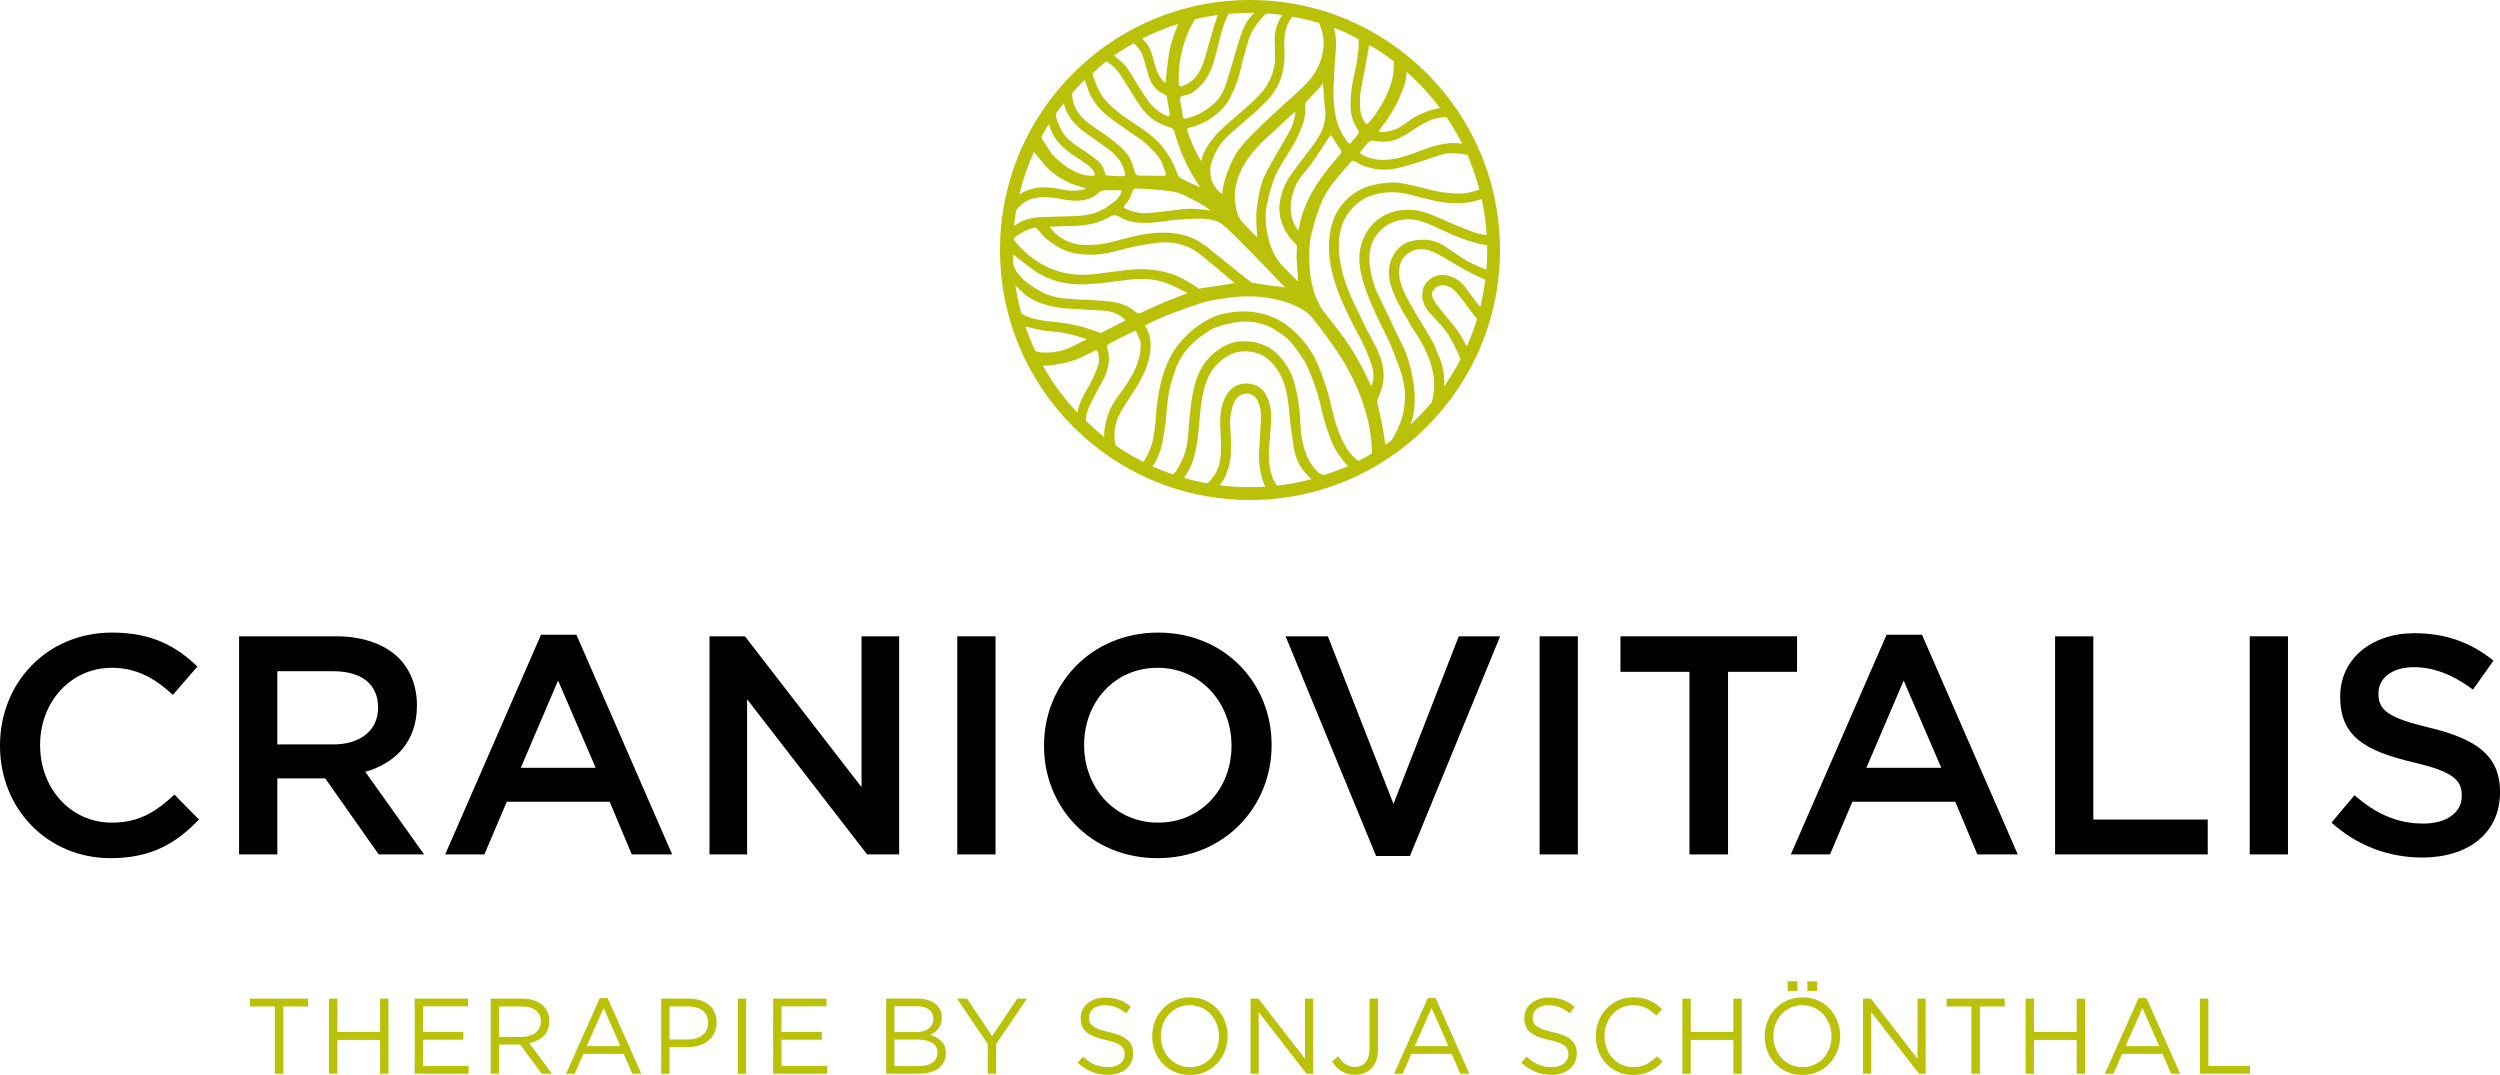
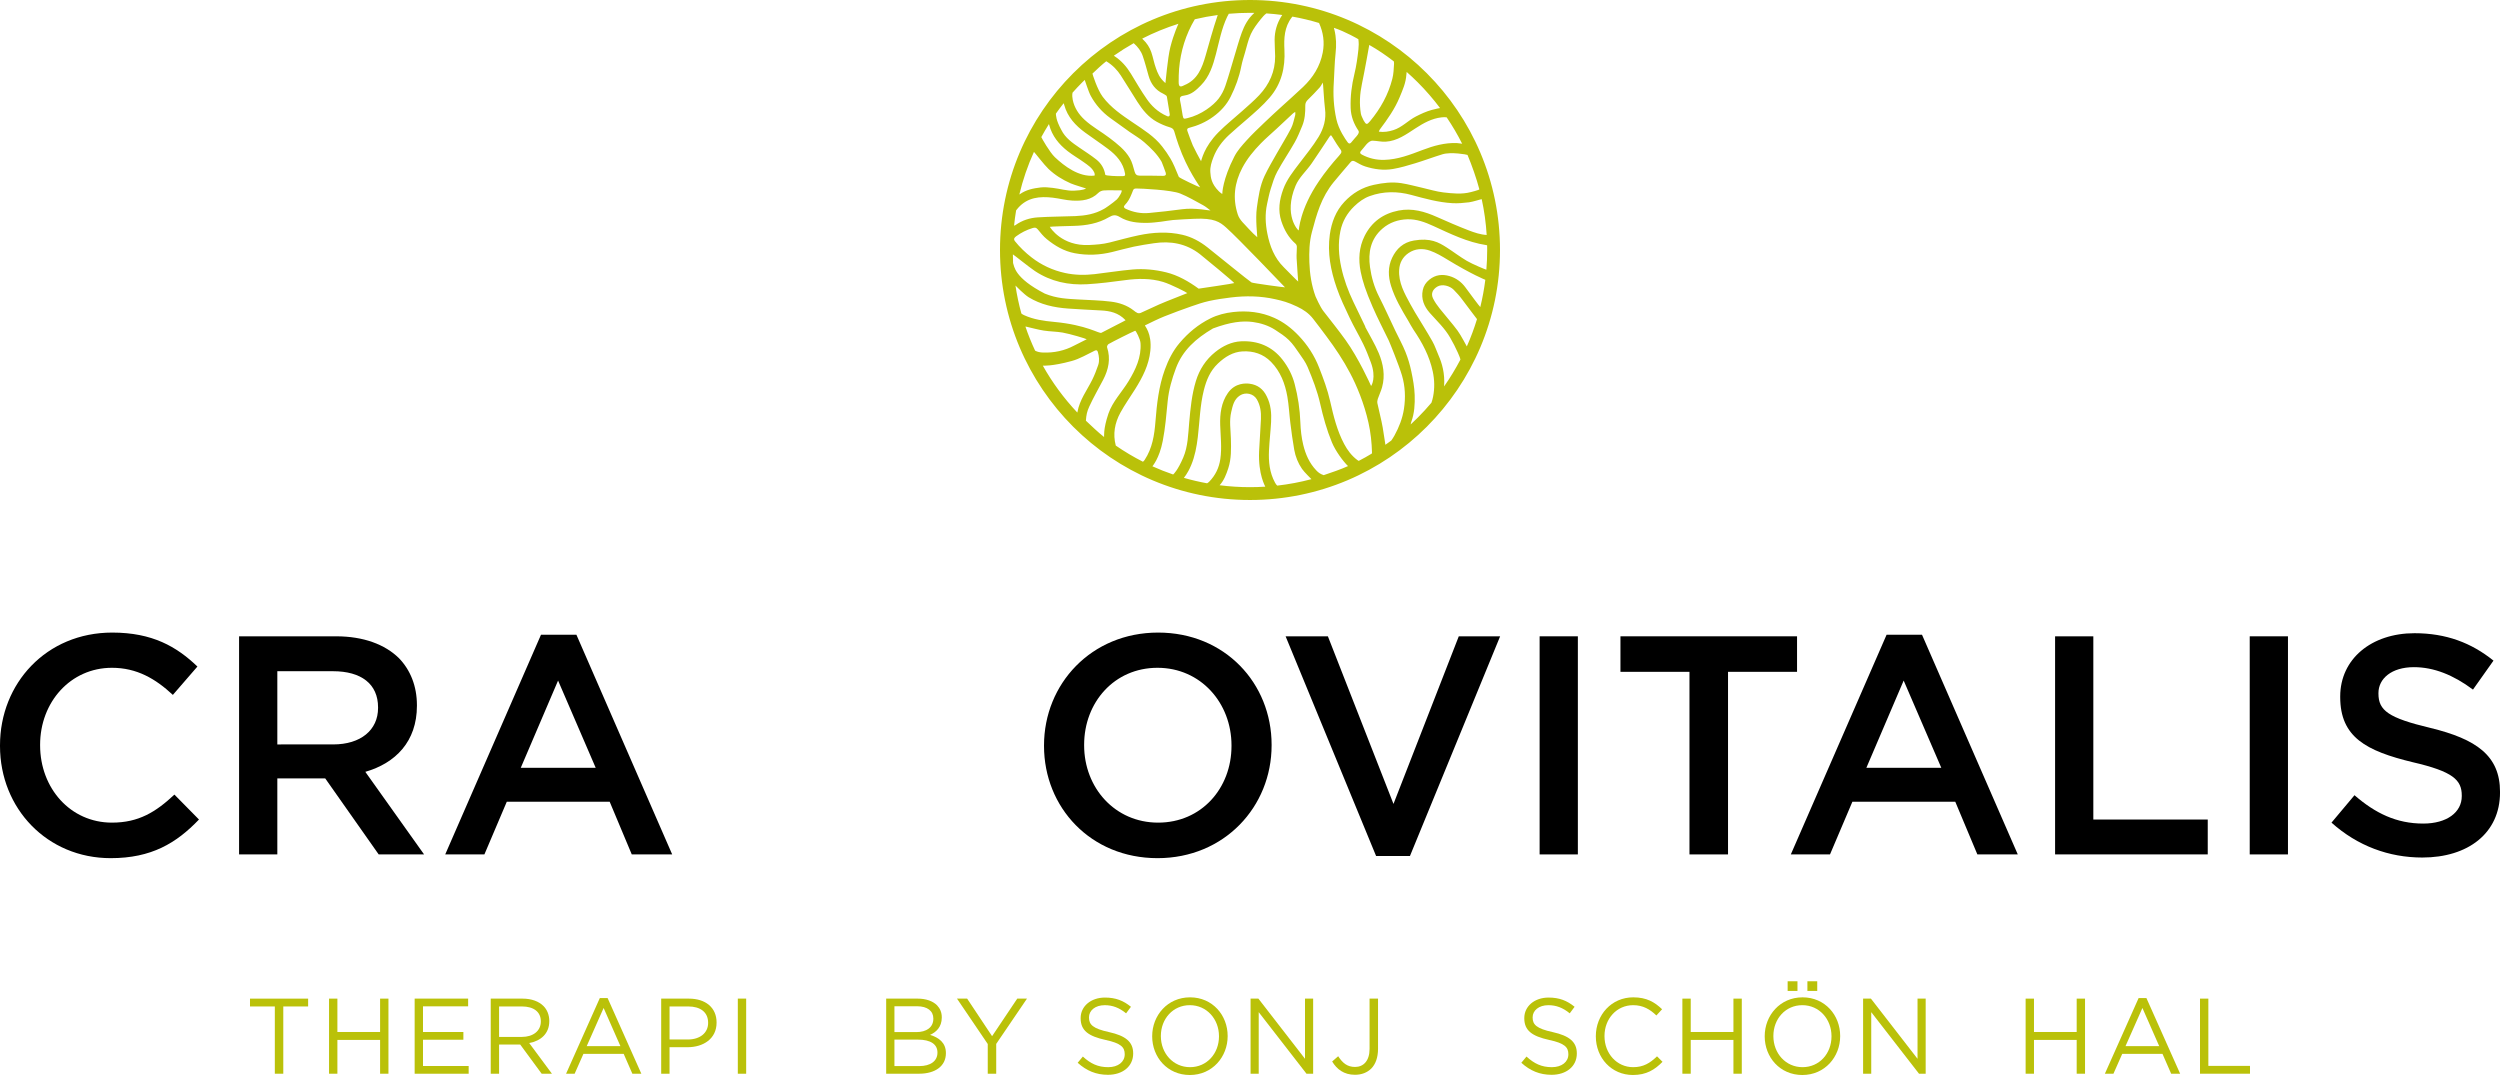
<svg xmlns="http://www.w3.org/2000/svg" version="1.1" id="Ebene_1" x="0px" y="0px" viewBox="0 0 283.465 121.89" style="enable-background:new 0 0 283.465 121.89;" xml:space="preserve">
  <g>
    <path d="M0,84.584v-0.07C0,77.483,5.252,71.725,12.726,71.725   c4.548,0,7.297,1.59,9.659,3.851l-2.785,3.215   c-1.974-1.837-4.089-3.073-6.909-3.073c-4.689,0-8.143,3.886-8.143,8.726v0.07   c0,4.841,3.419,8.761,8.143,8.761c3.032,0,4.971-1.201,7.085-3.179l2.785,2.826   c-2.573,2.686-5.394,4.381-10.012,4.381C5.358,97.303,0,91.686,0,84.584z" />
    <path d="M27.108,72.149H38.108c3.102,0,5.534,0.918,7.121,2.472   c1.304,1.343,2.044,3.179,2.044,5.335v0.07c0,4.063-2.432,6.5-5.851,7.49   l6.662,9.362h-5.147l-6.063-8.62h-5.429v8.62H27.108V72.149z M37.79,84.407   c3.103,0,5.077-1.625,5.077-4.133v-0.07c0-2.65-1.904-4.098-5.111-4.098h-6.311   v8.302H37.79z" />
    <path d="M61.34,71.973h4.018l10.858,24.906h-4.583l-2.503-5.97H57.461l-2.537,5.97   h-4.442L61.34,71.973z M67.544,87.058l-4.266-9.892l-4.23,9.892H67.544z" />
-     <path d="M80.446,72.149h4.019l13.22,17.099v-17.099h4.266v24.73h-3.632L84.712,79.285   v17.594h-4.266V72.149z" />
-     <path d="M108.543,72.149h4.336v24.73h-4.336V72.149z" />
    <path d="M118.377,84.584v-0.07c0-6.96,5.358-12.789,12.938-12.789   c7.58,0,12.867,5.759,12.867,12.719v0.07c0,6.96-5.359,12.789-12.938,12.789   C123.665,97.303,118.377,91.544,118.377,84.584z M139.635,84.584v-0.07   c0-4.805-3.49-8.796-8.39-8.796c-4.901,0-8.319,3.921-8.319,8.726v0.07   c0,4.805,3.489,8.761,8.39,8.761C136.215,93.275,139.635,89.389,139.635,84.584z" />
    <path d="M145.769,72.149h4.795l7.438,19.006l7.403-19.006h4.689l-10.224,24.906   h-3.842L145.769,72.149z" />
    <path d="M174.571,72.149h4.336v24.73h-4.336V72.149z" />
    <path d="M191.563,76.176h-7.826v-4.027h20.023v4.027h-7.826v20.703h-4.371V76.176z" />
    <path d="M213.912,71.973h4.018l10.858,24.906h-4.583l-2.503-5.97h-11.669   l-2.537,5.97h-4.442L213.912,71.973z M220.116,87.058l-4.266-9.892l-4.23,9.892   H220.116z" />
    <path d="M233.018,72.149h4.336v20.772h12.973v3.957H233.018V72.149z" />
    <path d="M255.087,72.149h4.336v24.73h-4.336V72.149z" />
    <path d="M264.359,93.275l2.608-3.109c2.362,2.05,4.76,3.215,7.792,3.215   c2.679,0,4.371-1.271,4.371-3.109v-0.07c0-1.767-0.986-2.721-5.569-3.781   c-5.253-1.271-8.214-2.826-8.214-7.384v-0.07c0-4.239,3.526-7.171,8.425-7.171   c3.596,0,6.452,1.095,8.954,3.109l-2.326,3.285   c-2.221-1.661-4.442-2.544-6.698-2.544c-2.538,0-4.019,1.307-4.019,2.932v0.071   c0,1.908,1.128,2.755,5.887,3.886c5.217,1.271,7.897,3.144,7.897,7.243v0.07   c0,4.628-3.631,7.384-8.813,7.384C270.879,97.232,267.319,95.925,264.359,93.275z" />
  </g>
  <g>
    <path style="fill:#BAC109;" d="M31.162,114.118h-2.816v-0.887h6.591v0.887h-2.816v7.626h-0.96   V114.118z" />
    <path style="fill:#BAC109;" d="M37.309,113.23h0.947v3.783h4.842v-3.783h0.947v8.514h-0.947   v-3.832h-4.842v3.832h-0.947V113.23z" />
    <path style="fill:#BAC109;" d="M47.015,113.23h6.065v0.876h-5.118v2.907h4.579v0.876h-4.579   v2.98h5.178v0.876h-6.124V113.23z" />
    <path style="fill:#BAC109;" d="M55.643,113.23h3.607c1.031,0,1.857,0.316,2.385,0.852   c0.407,0.413,0.647,1.009,0.647,1.678v0.025c0,1.411-0.958,2.238-2.277,2.481   l2.577,3.479h-1.163l-2.433-3.308h-2.397v3.308h-0.947V113.23z M59.166,117.572   c1.258,0,2.157-0.656,2.157-1.751v-0.025c0-1.046-0.79-1.679-2.145-1.679h-2.589   v3.455H59.166z" />
    <path style="fill:#BAC109;" d="M68.009,113.17h0.887l3.822,8.574h-1.018l-0.983-2.25h-4.566   l-0.995,2.25h-0.971L68.009,113.17z M70.347,118.619l-1.905-4.33l-1.918,4.33   H70.347z" />
    <path style="fill:#BAC109;" d="M74.971,113.23h3.14c1.894,0,3.139,1.021,3.139,2.7v0.025   c0,1.836-1.51,2.784-3.296,2.784h-2.037v3.005h-0.947V113.23z M77.991,117.864   c1.39,0,2.301-0.754,2.301-1.873V115.967c0-1.217-0.899-1.849-2.253-1.849h-2.121   v3.746H77.991z" />
    <path style="fill:#BAC109;" d="M83.658,113.23h0.947v8.514H83.658V113.23z" />
-     <path style="fill:#BAC109;" d="M87.66,113.23h6.065v0.876H88.607v2.907h4.579v0.876H88.607   v2.98h5.178v0.876h-6.124V113.23z" />
    <path style="fill:#BAC109;" d="M100.481,113.23h3.571c0.96,0,1.714,0.28,2.194,0.755   c0.348,0.365,0.539,0.814,0.539,1.361v0.025c0,1.107-0.671,1.678-1.33,1.97   c0.995,0.303,1.797,0.887,1.797,2.056v0.024c0,1.46-1.21,2.323-3.044,2.323   h-3.728V113.23z M105.827,115.48c0-0.839-0.66-1.386-1.857-1.386h-2.553v2.931   h2.481c1.138,0,1.93-0.523,1.93-1.52V115.48z M104.065,117.877h-2.649v3.003   h2.816c1.271,0,2.062-0.571,2.062-1.52v-0.025   C106.294,118.411,105.527,117.877,104.065,117.877z" />
    <path style="fill:#BAC109;" d="M111.997,118.375l-3.487-5.144h1.151l2.828,4.257l2.853-4.257   h1.102l-3.487,5.132v3.381h-0.96V118.375z" />
    <path style="fill:#BAC109;" d="M122.194,120.504l0.587-0.706   c0.874,0.803,1.714,1.205,2.877,1.205c1.127,0,1.869-0.608,1.869-1.448v-0.024   c0-0.791-0.419-1.24-2.181-1.618c-1.93-0.425-2.816-1.058-2.816-2.456v-0.025   c0-1.338,1.162-2.323,2.756-2.323c1.222,0,2.097,0.353,2.948,1.046l-0.551,0.742   c-0.78-0.645-1.558-0.924-2.421-0.924c-1.09,0-1.785,0.609-1.785,1.374v0.025   c0,0.802,0.431,1.252,2.277,1.654c1.869,0.413,2.733,1.107,2.733,2.409v0.024   c0,1.46-1.199,2.409-2.865,2.409C124.292,121.866,123.201,121.416,122.194,120.504z" />
    <path style="fill:#BAC109;" d="M130.642,117.512v-0.025c0-2.347,1.738-4.403,4.29-4.403   c2.553,0,4.267,2.031,4.267,4.379v0.024c0,2.347-1.738,4.403-4.29,4.403   C132.356,121.89,130.642,119.859,130.642,117.512z M138.216,117.512v-0.025   c0-1.934-1.39-3.515-3.307-3.515c-1.918,0-3.284,1.557-3.284,3.491v0.024   c0,1.934,1.39,3.515,3.307,3.515C136.85,121.002,138.216,119.446,138.216,117.512z" />
    <path style="fill:#BAC109;" d="M141.797,113.23h0.887l5.285,6.823v-6.823h0.923v8.514h-0.755   l-5.417-6.981v6.981h-0.923V113.23z" />
    <path style="fill:#BAC109;" d="M151.048,120.358l0.683-0.596   c0.516,0.79,1.043,1.216,1.918,1.216c0.947,0,1.641-0.693,1.641-2.043v-5.705   h0.96v5.692c0,0.998-0.288,1.752-0.767,2.238   c-0.468,0.462-1.103,0.706-1.846,0.706   C152.379,121.866,151.576,121.233,151.048,120.358z" />
-     <path style="fill:#BAC109;" d="M161.892,113.17h0.887l3.822,8.574h-1.018l-0.983-2.25H160.035   l-0.995,2.25h-0.971L161.892,113.17z M164.23,118.619l-1.905-4.33l-1.918,4.33   H164.23z" />
    <path style="fill:#BAC109;" d="M172.497,120.504l0.587-0.706   c0.874,0.803,1.714,1.205,2.877,1.205c1.127,0,1.869-0.608,1.869-1.448v-0.024   c0-0.791-0.419-1.24-2.181-1.618c-1.93-0.425-2.816-1.058-2.816-2.456v-0.025   c0-1.338,1.162-2.323,2.756-2.323c1.222,0,2.097,0.353,2.948,1.046l-0.551,0.742   c-0.78-0.645-1.558-0.924-2.421-0.924c-1.09,0-1.786,0.609-1.786,1.374v0.025   c0,0.802,0.432,1.252,2.278,1.654c1.869,0.413,2.733,1.107,2.733,2.409v0.024   c0,1.46-1.199,2.409-2.865,2.409C174.594,121.866,173.503,121.416,172.497,120.504z" />
    <path style="fill:#BAC109;" d="M180.945,117.512v-0.025c0-2.409,1.773-4.403,4.242-4.403   c1.522,0,2.433,0.547,3.272,1.35l-0.648,0.706   c-0.706-0.681-1.498-1.168-2.636-1.168c-1.857,0-3.248,1.533-3.248,3.491v0.024   c0,1.97,1.402,3.515,3.248,3.515c1.15,0,1.905-0.45,2.708-1.229l0.623,0.621   c-0.876,0.899-1.834,1.495-3.356,1.495   C182.731,121.89,180.945,119.956,180.945,117.512z" />
    <path style="fill:#BAC109;" d="M190.758,113.23h0.947v3.783h4.842v-3.783h0.947v8.514h-0.947   v-3.832h-4.842v3.832h-0.947V113.23z" />
    <path style="fill:#BAC109;" d="M200.093,117.512v-0.025c0-2.347,1.738-4.403,4.29-4.403   c2.553,0,4.267,2.031,4.267,4.379v0.024c0,2.347-1.738,4.403-4.29,4.403   C201.807,121.89,200.093,119.859,200.093,117.512z M207.667,117.512v-0.025   c0-1.934-1.39-3.515-3.307-3.515c-1.918,0-3.284,1.557-3.284,3.491v0.024   c0,1.934,1.39,3.515,3.307,3.515C206.301,121.002,207.667,119.446,207.667,117.512z    M202.694,111.26h1.114v1.095h-1.114V111.26z M204.934,111.26h1.115v1.095h-1.115   V111.26z" />
    <path style="fill:#BAC109;" d="M211.249,113.23h0.887l5.285,6.823v-6.823h0.923v8.514h-0.755   l-5.417-6.981v6.981h-0.923V113.23z" />
-     <path style="fill:#BAC109;" d="M223.531,114.118h-2.816v-0.887h6.591v0.887h-2.816v7.626   h-0.96V114.118z" />
    <path style="fill:#BAC109;" d="M229.678,113.23h0.947v3.783h4.842v-3.783h0.947v8.514h-0.947   v-3.832h-4.842v3.832h-0.947V113.23z" />
    <path style="fill:#BAC109;" d="M242.488,113.17h0.887l3.822,8.574h-1.018l-0.983-2.25   h-4.566l-0.995,2.25h-0.971L242.488,113.17z M244.825,118.619l-1.905-4.33   l-1.918,4.33H244.825z" />
    <path style="fill:#BAC109;" d="M249.449,113.23h0.947v7.626h4.722v0.887h-5.669V113.23z" />
  </g>
  <g>
    <path style="fill:#BAC109;" d="M154.609,13.651C154.606,13.646,154.605,13.644,154.609,13.651   L154.609,13.651z" />
    <path style="fill:#BAC109;" d="M141.732,0c-15.655,0-28.346,12.691-28.346,28.346   s12.691,28.346,28.346,28.346c15.655,0,28.346-12.691,28.346-28.346   S157.388,0,141.732,0z M167.74,21.471c-0.031,0.026-0.069,0.049-0.118,0.067   c-0.279,0.097-0.567,0.17-0.853,0.245c-1.033,0.27-2.079,0.153-3.109,0.034   c-0.794-0.092-1.569-0.338-2.353-0.515c-0.806-0.182-1.604-0.408-2.419-0.534   c-1.042-0.162-2.077-0.034-3.111,0.189c-1.334,0.289-2.436,0.958-3.349,1.936   c-0.966,1.035-1.451,2.316-1.644,3.698c-0.29,2.079,0.1,4.092,0.776,6.041   c0.404,1.165,0.94,2.287,1.47,3.403c0.479,1.009,1.052,1.973,1.543,2.978   c0.328,0.673,0.601,1.375,0.862,2.077c0.648,1.742,0.06,2.672,0.025,2.671   c-0.089-0.218-1.422-3.154-2.881-5.189c-0.809-1.128-1.681-2.209-2.531-3.306   c-0.354-0.457-0.865-1.599-0.884-1.651c-0.456-1.254-0.657-2.559-0.7-3.883   c-0.037-1.148-0.01-2.302,0.289-3.421c0.261-0.98,0.525-1.966,0.893-2.908   c0.383-0.982,0.892-1.917,1.567-2.741c0.634-0.773,1.291-1.525,1.935-2.289   c0.165-0.196,0.324-0.153,0.523-0.044c0.361,0.198,0.723,0.415,1.111,0.54   c1.026,0.33,2.092,0.475,3.157,0.293c0.851-0.145,1.689-0.394,2.517-0.646   c1.041-0.317,2.06-0.703,3.1-1.022c0.965-0.296,2.791,0.03,2.84,0.074   C166.886,18.73,167.418,20.245,167.74,21.471z M136.904,28.043   c-0.842-0.665-1.787-1.18-2.843-1.423c-1.649-0.379-3.307-0.285-4.947,0.058   c-1.113,0.232-2.209,0.545-3.313,0.821c-0.759,0.19-1.527,0.245-2.312,0.281   c-3.1,0.144-4.413-1.975-4.452-2.061c0.094-0.037,1.912-0.087,2.725-0.107   c1.402-0.035,2.765-0.269,3.994-0.993c0.423-0.25,0.74-0.302,1.214-0.011   c0.95,0.583,2.054,0.682,3.153,0.662c0.513-0.009,1.025-0.075,1.536-0.134   c0.446-0.051,0.887-0.151,1.333-0.188c0.807-0.068,1.618-0.1,2.424-0.139   c2.256-0.107,2.9,0.361,3.611,0.992c1.355,1.202,6.486,6.583,6.674,6.779   c-0.164,0.006-3.671-0.474-3.792-0.552   C141.503,31.766,138.197,29.067,136.904,28.043z M139.948,32.097   c-0.006,0.045-4.039,0.633-4.039,0.633c-1.109-0.808-2.337-1.522-3.682-1.851   c-1.259-0.308-2.528-0.432-3.804-0.323c-1.443,0.123-2.875,0.364-4.315,0.528   c-1.119,0.128-2.242,0.111-3.346-0.13c-1.397-0.305-2.666-0.89-3.804-1.774   c-0.7-0.544-1.329-1.15-1.88-1.835c-0.183-0.25-0.067-0.401,0.143-0.554   c0.567-0.414,1.176-0.722,1.852-0.93c0.29-0.089,0.426-0.061,0.608,0.163   c0.311,0.382,0.625,0.776,1.003,1.085c0.935,0.766,1.954,1.371,3.176,1.602   c1.432,0.271,2.84,0.205,4.245-0.137c0.822-0.201,1.636-0.432,2.463-0.608   c0.75-0.159,1.51-0.273,2.269-0.387c1.897-0.284,3.658,0.032,5.206,1.23   C136.58,29.226,139.958,32.026,139.948,32.097z M127.541,23.247   c0.337-0.343,0.568-0.75,0.742-1.194c0.056-0.144,0.126-0.283,0.171-0.43   c0.059-0.192,0.183-0.25,0.372-0.25c0.593,0,3.975,0.158,4.992,0.569   c0.903,0.364,1.751,0.869,2.61,1.334c0.295,0.16,0.552,0.39,0.827,0.589   c-0.026,0.039-1.755-0.338-3.206-0.142c-1.249,0.169-2.504,0.307-3.759,0.426   c-0.923,0.087-1.817-0.085-2.661-0.48   C127.433,23.576,127.37,23.421,127.541,23.247z M142.555,26.897   c-0.105-0.066-0.763-0.708-0.984-0.965c-0.443-0.514-1.006-0.943-1.226-1.62   c-0.596-1.832-0.377-3.589,0.514-5.278c0.55-1.044,1.292-1.945,2.109-2.781   c0.56-0.573,1.174-1.092,1.762-1.639c0.624-0.58,1.244-1.165,1.868-1.745   c0.059-0.055,0.133-0.093,0.262-0.182c0.004,0.163,0.028,0.261,0.004,0.346   c-0.146,0.507-0.235,1.047-0.472,1.51c-0.498,0.969-1.083,1.893-1.618,2.843   c-0.479,0.852-0.983,1.693-1.397,2.576c-0.529,1.13-0.692,2.365-0.867,3.593   C142.327,24.83,142.573,26.778,142.555,26.897z M145.568,30.307   c-1.077-1.062-1.59-2.407-1.873-3.841c-0.216-1.094-0.268-2.213-0.03-3.32   c0.125-0.581,0.241-1.167,0.418-1.733c0.208-0.662,0.41-1.342,0.738-1.947   c0.615-1.131,1.343-2.201,1.979-3.322c0.335-0.591,0.589-1.231,0.851-1.86   c0.306-0.736,0.36-1.519,0.35-2.307c-0.004-0.273,0.092-0.474,0.293-0.667   c0.458-0.442,0.897-0.906,1.326-1.378c0.15-0.165,0.247-0.379,0.368-0.571   c0.038,0.005,0.133,2.102,0.25,2.979c0.156,1.177-0.154,2.237-0.732,3.188   c-0.644,1.059-1.443,2.025-2.194,3.016c-0.699,0.922-1.419,1.823-1.82,2.936   c-0.426,1.184-0.607,2.369-0.206,3.593c0.324,0.991,0.818,1.874,1.617,2.568   c0.085,0.074,0.143,0.226,0.144,0.342c0.004,0.426-0.05,0.855-0.03,1.28   c0.037,0.781,0.175,2.514,0.179,2.66   C147.07,31.843,146.043,30.777,145.568,30.307z M146.897,21.062   c0.397-0.953,1.227-1.668,1.816-2.519c0.694-1.003,1.355-2.03,2.033-3.045   c0.044-0.066,0.121-0.161,0.176-0.157c0.061,0.004,0.624,1.016,0.916,1.392   c0.334,0.43,0.359,0.512-0.01,0.925c-0.815,0.909-1.576,1.855-2.268,2.869   c-2.222,3.256-2.26,5.583-2.312,5.603   C147.2,26.148,145.497,24.421,146.897,21.062z M165.788,16.296   c-0.047,0.004-0.442-0.068-0.595-0.074c-1.367-0.056-2.661,0.312-3.913,0.79   c-1.404,0.536-2.797,1.075-4.321,1.115c-0.897,0.023-1.752-0.173-2.545-0.598   c-0.209-0.112-0.267-0.261-0.055-0.468c0.305-0.297,0.752-1.128,1.293-1.109   c0.489,0.017,0.98,0.142,1.465,0.113c1.303-0.077,2.33-0.831,3.371-1.509   c0.916-0.597,1.857-1.124,2.953-1.248c0.239-0.027,0.43-0.032,0.592-0.002   C164.684,14.267,165.27,15.265,165.788,16.296z M160.748,9.331   c0.921,0.921,1.765,1.897,2.533,2.92c-0.016,0.006-0.459,0.078-0.945,0.214   c-0.646,0.181-1.211,0.445-1.79,0.741c-0.89,0.456-1.578,1.24-2.559,1.548   c-0.528,0.165-1.052,0.257-1.648,0.175c0.057-0.125,0.077-0.199,0.119-0.256   c0.861-1.143,1.686-2.308,2.239-3.642c0.364-0.88,0.705-1.623,0.768-2.588   c0.003-0.049,0.017-0.237,0.031-0.286C159.923,8.534,160.341,8.924,160.748,9.331z    M158.039,6.959c0.019,0.087,0.031,0.178,0.026,0.278   c-0.031,0.57-0.054,1.153-0.195,1.702c-0.459,1.793-1.341,3.377-2.519,4.796   c-0.364,0.438-0.45,0.418-0.739-0.079c-0.001-0.002-0.002-0.003-0.003-0.005   c0.002,0.003,0.005,0.008,0.01,0.017c-0.12-0.287-0.272-0.523-0.315-0.777   c-0.19-1.131-0.118-2.26,0.119-3.379c0.312-1.478,0.831-4.395,0.832-4.417   C156.292,5.688,157.08,6.225,158.039,6.959z M154.021,4.449   c0.054,0.412,0.049,0.758,0.005,1.161c-0.103,0.93-0.233,1.865-0.454,2.772   c-0.311,1.275-0.473,2.555-0.427,3.865c0.033,0.954,0.364,1.803,0.89,2.58   c0.173,0.255-0.3,0.711-0.379,0.798c-0.159,0.177-0.307,0.365-0.462,0.545   c-0.137,0.159-0.267,0.123-0.382-0.028c-0.26-0.342-1.024-1.438-1.289-2.639   c-0.302-1.372-0.383-2.761-0.289-4.164c0.074-1.099,0.079-2.204,0.201-3.297   c0.101-0.904,0.081-1.781-0.131-2.661c-0.014-0.057-0.062-0.163-0.053-0.226   C152.552,3.587,154.019,4.437,154.021,4.449z M149.561,2.606   c0.482,1.071,0.646,2.179,0.418,3.359c-0.302,1.562-1.102,2.821-2.226,3.893   c-0.828,0.79-1.691,1.542-2.535,2.316c-0.608,0.558-1.219,1.113-1.813,1.686   c-0.704,0.679-1.422,1.349-2.075,2.075c-0.506,0.562-1.027,1.141-1.373,1.815   c-1.337,2.606-1.368,4.17-1.367,4.235c-0.042,0.005-0.288-0.194-0.381-0.286   c-0.868-0.858-0.934-1.597-0.975-2.178c-0.042-0.598,0.138-1.142,0.348-1.691   c0.379-0.992,0.999-1.811,1.763-2.522c0.652-0.607,1.34-1.174,2.011-1.76   c0.903-0.787,1.811-1.562,2.599-2.477c1.354-1.572,1.783-3.41,1.681-5.42   c-0.067-1.31-0.013-2.583,0.837-3.688c0.022-0.028,0.044-0.055,0.066-0.081   C147.562,2.065,148.571,2.306,149.561,2.606z M145.386,1.698   c-0.016,0.049-0.062,0.096-0.088,0.138c-0.51,0.817-0.767,1.709-0.774,2.666   c-0.005,0.625,0.055,1.251,0.059,1.877c0.01,1.721-0.651,3.184-1.809,4.416   c-0.6,0.639-1.276,1.209-1.929,1.797c-0.891,0.803-1.839,1.545-2.681,2.397   c-1.691,1.712-1.92,3.191-1.983,3.287c-0.066-0.08-0.873-1.634-0.933-1.787   c-0.206-0.523-0.414-1.046-0.594-1.577c-0.048-0.141-0.122-0.338,0.163-0.412   c0.989-0.253,1.907-0.656,2.742-1.264c0.837-0.609,1.514-1.338,1.979-2.265   c0.552-1.102,0.973-2.247,1.209-3.462c0.101-0.517,0.265-1.022,0.414-1.529   c0.209-0.71,0.362-1.449,0.668-2.116c0.277-0.602,0.695-1.149,1.111-1.673   c0.199-0.25,0.408-0.495,0.65-0.671C144.183,1.559,144.801,1.619,145.386,1.698z    M141.732,1.455c0.161,0,0.321,0.003,0.481,0.006   c-0.008,0.012-0.015,0.025-0.024,0.034c-0.672,0.61-1.092,1.386-1.395,2.217   c-0.312,0.859-0.551,1.745-0.816,2.62c-0.346,1.138-0.658,2.287-1.043,3.412   c-0.172,0.503-0.429,1.001-0.749,1.423c-0.6,0.79-1.97,1.851-3.53,2.223   c-0.424,0.101-0.472,0.135-0.557-0.291c-0.105-0.528-0.154-1.068-0.275-1.592   c-0.12-0.521,0.045-0.621,0.485-0.68c0.805-0.107,1.351-0.638,1.868-1.163   c0.961-0.976,1.361-2.254,1.696-3.544c0.368-1.418,0.634-2.863,1.266-4.204   c0.068-0.144,0.128-0.26,0.189-0.355C140.124,1.492,140.925,1.455,141.732,1.455z    M138.068,1.703c-0.002,0.008-0.002,0.017-0.004,0.025   c-0.558,1.654-0.968,3.193-1.361,4.561c-0.406,1.412-0.912,2.76-2.427,3.375   c-0.47,0.258-0.634,0.166-0.631-0.376c0.003-0.495,0.004-0.991,0.047-1.484   c0.176-2.005,0.751-3.885,1.782-5.619C136.327,1.982,137.192,1.821,138.068,1.703z    M133.616,2.697c-0.004,0.025-0.516,1.076-0.916,2.651   c-0.315,1.24-0.525,3.968-0.558,4.074c-0.708-0.623-0.87-1.138-1.072-1.677   c-0.222-0.593-0.323-1.23-0.53-1.83c-0.192-0.554-0.51-1.043-0.95-1.449   c-0.033-0.03-0.058-0.059-0.079-0.088   C130.83,3.704,132.203,3.142,133.616,2.697z M128.546,4.896   c0.453,0.397,0.825,0.875,1.022,1.444c0.256,0.738,0.451,1.498,0.664,2.25   c0.261,0.919,0.778,1.622,1.658,2.034c0.146,0.068,0.276,0.171,0.371,0.232   c0.032,0.076,0.046,0.095,0.049,0.116c0.11,0.661,0.222,1.322,0.323,1.984   c0.029,0.191-0.106,0.298-0.264,0.23c-1.166-0.502-1.85-1.261-2.313-1.919   c-0.66-0.937-1.233-1.937-1.831-2.916c-0.483-0.791-1.076-1.473-1.857-1.982   c-0.027-0.018-0.049-0.036-0.07-0.055   C127.026,5.804,127.776,5.331,128.546,4.896z M125.435,6.945   c0.764,0.46,1.273,1.037,1.641,1.601c0.645,0.989,1.249,2.006,1.887,3   c0.583,0.907,1.251,1.747,2.215,2.274c0.449,0.246,0.928,0.456,1.417,0.6   c0.29,0.085,0.465,0.183,0.549,0.478c0.147,0.52,0.314,1.039,0.491,1.544   c0.996,2.841,2.385,4.65,2.448,4.801c-0.109-0.008-2.371-1.064-2.424-1.193   c-0.332-0.818-0.645-1.575-0.946-2.071c-0.342-0.564-0.534-0.842-0.935-1.362   c-0.89-1.151-2.123-1.91-3.304-2.709c-1.26-0.852-2.511-1.693-3.442-2.933   c-0.622-0.829-1.168-2.595-1.164-2.629C124.309,7.914,125.01,7.274,125.435,6.945z    M122.717,9.331c0.091-0.091,0.183-0.179,0.275-0.268   c0.038,0.057,0.415,1.313,0.69,1.817c0.538,0.985,1.274,1.824,2.188,2.49   c0.738,0.537,1.48,1.068,2.224,1.596c0.548,0.388,1.146,0.717,1.646,1.159   c0.741,0.654,1.468,1.34,1.976,2.229c0.156,0.41,0.325,0.816,0.461,1.232   c0.072,0.22-0.022,0.358-0.284,0.354c-0.889-0.015-1.779-0.029-2.668-0.025   c-0.332,0.001-0.486-0.134-0.576-0.455c-0.145-0.518-0.275-1.061-0.539-1.52   c-0.553-0.965-1.445-1.64-2.304-2.299c-0.922-0.707-1.958-1.257-2.825-2.056   c-0.685-0.632-1.166-1.375-1.348-2.263c-0.051-0.252-0.076-0.537-0.025-0.812   C121.965,10.108,122.334,9.714,122.717,9.331z M120.603,11.708   c0.001,0.001,0.002,0.003,0.003,0.004c0.034,0.054,0.044,0.124,0.062,0.188   c0.375,1.369,1.28,2.338,2.388,3.146c0.854,0.622,1.737,1.205,2.581,1.841   c0.949,0.715,1.727,1.561,1.93,2.807c0.041,0.254-0.053,0.27-0.325,0.279   c-0.56,0.018-1.897-0.038-1.917-0.159c-0.119-0.711-0.468-1.293-1.014-1.725   c-0.61-0.483-1.271-0.902-1.915-1.343c-0.803-0.549-1.604-1.1-2.057-2.017   c-0.63-1.136-0.606-1.703-0.616-1.844   C120.004,12.485,120.298,12.093,120.603,11.708z M118.936,14.064   c0.01,0.032,0.018,0.064,0.027,0.096c0.326,1.251,1.099,2.198,2.086,2.972   c0.587,0.461,1.243,0.832,1.85,1.269c0.451,0.325,0.938,0.63,1.179,1.167   c0.045,0.101,0.08,0.338-0.001,0.347c-1.745,0.184-3.403-1.082-4.472-2.093   c-0.597-0.566-1.499-2.17-1.535-2.278   C118.342,15.043,118.631,14.549,118.936,14.064z M117.236,17.221   c0.101,0.083,1.128,1.436,1.64,1.925c0.732,0.7,1.591,1.234,2.532,1.648   c0.397,0.175,1.557,0.508,1.733,0.575c-0.003,0.032,0.003-0.032,0,0   c-0.063,0.033-0.271,0.215-1.378,0.253c-0.802,0.028-1.59-0.226-2.388-0.317   c-0.456-0.052-0.926-0.106-1.377-0.052c-0.838,0.1-1.67,0.265-2.38,0.78   c-0.01,0.007-0.024,0.01-0.038,0.014   C115.977,20.385,116.532,18.77,117.236,17.221z M115.214,23.851   c0.072-0.098,0.152-0.194,0.236-0.288c1.067-1.195,2.453-1.318,3.912-1.15   c0.743,0.085,1.476,0.291,2.22,0.331c1.079,0.057,2.138-0.049,2.973-0.891   c0.141-0.143,0.381-0.243,0.583-0.258c0.59-0.045,1.41,0.001,2.002-0.011   c0.205-0.005-0.279,0.825-0.492,1.019c-0.458,0.419-1.487,1.126-1.506,1.101   c-0.993,0.565-2.084,0.75-3.201,0.798c-1.425,0.061-2.855,0.05-4.277,0.145   c-0.902,0.06-1.766,0.335-2.522,0.876c-0.041,0.029-0.105,0.052-0.16,0.057   C115.04,24.999,115.118,24.423,115.214,23.851z M114.846,28.842   c0.072,0.019,1.864,1.469,2.512,1.898c1.798,1.19,3.807,1.614,5.924,1.487   c1.435-0.086,2.866-0.269,4.292-0.461c1.455-0.197,2.902-0.224,4.311,0.203   c0.879,0.267,2.683,1.185,2.739,1.268c-0.092,0.048-2.36,0.914-3.186,1.281   c-0.706,0.313-1.401,0.652-2.107,0.964c-0.105,0.046-0.262,0.048-0.366,0.004   c-0.159-0.067-0.298-0.186-0.436-0.294c-0.752-0.584-1.641-0.873-2.549-0.989   c-1.241-0.158-2.501-0.171-3.752-0.249c-1.197-0.075-2.375-0.098-3.756-0.66   c-3.486-1.798-3.467-3.111-3.605-3.477   C114.858,29.607,114.85,29.051,114.846,28.842z M115.139,32.377   c0.051,0.056,0.998,1.021,1.495,1.325c1.362,0.834,2.89,1.171,4.467,1.283   c1.251,0.088,2.504,0.148,3.757,0.216c0.972,0.052,1.95,0.241,2.768,1.11   c0.018,0.019-2.185,1.114-2.745,1.424c-0.238,0.132-1.627-0.887-5.352-1.235   c-1.182-0.11-2.334-0.271-3.424-0.771c-0.112-0.052-0.21-0.112-0.294-0.182   C115.523,34.509,115.299,33.451,115.139,32.377z M116.268,37.028   c0.038,0.003,0.067,0.006,0.094,0.012c0.663,0.15,1.32,0.338,1.989,0.444   c0.705,0.112,1.43,0.102,2.132,0.224c0.855,0.148,2.672,0.697,2.736,0.759   c-0.066,0.048-1.008,0.495-1.396,0.703c-1.115,0.597-2.312,0.849-3.559,0.804   c-0.329-0.012-0.64-0.069-0.898-0.215   C116.951,38.87,116.584,37.959,116.268,37.028z M118.243,41.462   c0.044-0.009,1.004,0.09,3.278-0.53c0.906-0.247,1.735-0.753,2.589-1.163   c0.214-0.103,0.313-0.054,0.371,0.143c0.144,0.496,0.204,1.007,0.033,1.5   c-0.194,0.561-0.407,1.121-0.671,1.651c-0.598,1.199-1.434,2.286-1.674,3.653   c-0.004,0.022-0.01,0.042-0.018,0.06C120.619,45.151,119.311,43.367,118.243,41.462z    M123.124,47.7c0.049-0.666,0.126-1.039,0.388-1.61   c0.472-1.029,1.041-2.013,1.566-3.017c0.616-1.178,0.876-2.395,0.446-3.704   c-0.031-0.094,0.074-0.302,0.172-0.358c0.517-0.298,2.546-1.313,3.013-1.511   c0.08-0.034,0.58,0.954,0.61,1.396c0.113,1.609-0.558,3.003-1.354,4.321   c-0.732,1.212-1.82,2.316-2.284,3.679c-0.619,1.823-0.466,2.61-0.494,2.656   C124.527,49.034,123.742,48.284,123.124,47.7z M141.732,55.238   c-1.161,0-2.311-0.074-3.444-0.218c0.498-0.549,0.75-1.222,0.976-1.906   c0.365-1.099,0.329-2.234,0.302-3.372c-0.024-1.009-0.201-2.025,0.037-3.028   c0.168-0.705,0.3-1.429,0.992-1.877c0.63-0.407,1.521-0.217,1.903,0.43   c0.411,0.694,0.507,1.454,0.475,2.232c-0.051,1.222-0.154,2.442-0.209,3.664   c-0.119,2.646,0.699,3.973,0.701,4.019   C142.891,55.218,142.313,55.238,141.732,55.238z M144.821,55.062   c-0.09-0.079-0.17-0.188-0.25-0.334c-0.624-1.142-0.746-2.384-0.686-3.649   c0.051-1.079,0.181-2.154,0.239-3.232c0.053-0.997-0.026-1.983-0.488-2.893   c-0.394-0.827-1.027-1.325-1.943-1.445c-0.388-0.051-1.64-0.142-2.474,1.061   c-0.741,1.07-0.91,2.347-0.865,3.644c0.044,1.275,0.198,2.548,0.015,3.828   c-0.144,1.002-0.56,1.854-1.255,2.57c-0.065,0.067-0.154,0.136-0.248,0.188   c-0.889-0.162-1.765-0.367-2.628-0.616c0.007-0.054,0.391-0.404,0.826-1.446   c0.424-1.016,0.62-2.087,0.751-3.178c0.212-1.771,0.243-3.564,0.681-5.309   c0.287-1.146,0.713-2.19,1.593-3.026c0.801-0.761,1.71-1.326,2.811-1.382   c1.21-0.062,2.326,0.281,3.215,1.187c1.081,1.103,1.597,2.479,1.854,3.955   c0.171,0.983,0.214,1.987,0.339,2.979c0.128,1.014,0.258,2.029,0.439,3.034   c0.14,0.776,0.433,1.517,0.882,2.166c0.274,0.397,1.045,1.134,1.068,1.167   C147.43,54.668,146.136,54.913,144.821,55.062z M150.085,53.877   c-0.401-0.147-0.58-0.272-0.846-0.552c-0.779-0.819-1.211-1.821-1.469-2.882   c-0.202-0.828-0.295-1.695-0.327-2.549c-0.054-1.484-0.273-2.938-0.649-4.366   c-0.263-1.001-0.735-1.919-1.371-2.738c-1.192-1.534-2.817-2.177-4.701-2.091   c-1.084,0.05-2.08,0.536-2.925,1.213c-1.07,0.858-1.798,1.975-2.203,3.304   c-0.464,1.523-0.612,3.094-0.754,4.666c-0.123,1.353-0.136,2.741-0.677,3.999   c-0.614,1.428-1.081,1.879-1.147,1.919c-0.797-0.272-1.581-0.582-2.348-0.928   c0.008-0.04,0.776-0.845,1.171-2.874c0.289-1.482,0.411-2.994,0.558-4.497   c0.128-1.303,0.484-2.544,0.937-3.755c0.751-2.011,2.249-3.362,4.201-4.506   c1.952-0.726,3.353-0.892,4.524-0.731c0.892,0.122,1.768,0.399,2.537,0.898   c0.54,0.35,1.091,0.708,1.548,1.154c0.45,0.44,0.808,0.982,1.17,1.504   c0.346,0.498,0.717,0.997,0.95,1.549c0.57,1.349,1.098,2.712,1.425,4.155   c0.337,1.491,0.744,2.969,1.333,4.394c0.397,0.962,1.275,2.157,1.824,2.684   C152.011,53.227,150.957,53.586,150.085,53.877z M154.059,52.26   c-0.053-0.026-0.107-0.061-0.163-0.103c-0.641-0.48-1.112-1.111-1.48-1.801   c-0.811-1.521-1.218-3.192-1.594-4.857c-0.298-1.322-0.77-2.578-1.257-3.828   c-0.525-1.346-1.301-2.547-2.306-3.603c-0.809-0.85-1.714-1.553-2.781-2.029   c-1.485-0.663-3.057-0.839-4.656-0.658c-0.894,0.102-1.769,0.317-2.594,0.728   c-1.363,0.679-2.497,1.621-3.479,2.779c-0.763,0.901-1.275,1.929-1.672,3.021   c-0.689,1.898-0.907,3.884-1.064,5.883c-0.12,1.527-0.349,3.028-1.222,4.351   c-0.066,0.101-0.132,0.17-0.2,0.211c-1.062-0.538-2.089-1.15-3.076-1.831   c-0.349-1.31-0.114-2.561,0.517-3.721c0.505-0.927,1.124-1.791,1.684-2.688   c0.836-1.338,1.553-2.724,1.717-4.332c0.209-2.042-0.68-2.85-0.609-2.886   c0.622-0.311,1.55-0.762,2.195-1.019c1.002-0.4,2.016-0.772,3.034-1.129   c0.671-0.235,1.349-0.466,2.042-0.619c0.811-0.179,1.639-0.296,2.465-0.398   c1.682-0.206,3.367-0.178,5.021,0.194c0.853,0.192,1.428,0.337,2.499,0.842   c0.726,0.342,1.328,0.762,1.809,1.378c0.516,0.659,1.017,1.33,1.517,2.001   c0.993,1.329,1.913,2.705,2.685,4.176c0.738,1.394,1.582,3.403,2.074,5.602   c0.253,1.127,0.373,2.258,0.402,3.403c0.001,0.032-0.007,0.066-0.02,0.101   C155.06,51.723,154.563,51.999,154.059,52.26z M157.084,50.433   c-0.024-0.078-0.127-0.941-0.303-1.953c-0.16-0.921-0.411-1.824-0.6-2.74   c-0.033-0.159-0.013-0.347,0.039-0.503c0.15-0.448,0.364-0.876,0.489-1.33   c0.369-1.335,0.133-2.643-0.382-3.875c-0.429-1.027-1.019-1.986-1.537-2.976   c0.007-0.004,0.014-0.008,0.021-0.012c-0.452-0.936-0.906-1.872-1.354-2.81   c-0.602-1.258-1.083-2.558-1.377-3.926c-0.292-1.359-0.38-2.723-0.101-4.092   c0.225-1.104,0.751-2.032,1.573-2.826c0.523-0.505,1.089-0.916,1.752-1.156   c1.55-0.562,3.145-0.556,4.718-0.132c1.536,0.414,3.066,0.845,4.66,0.935   c0.63,0.036,1.272-0.024,1.901-0.101c0.409-0.05,1.362-0.362,1.424-0.353   c0.288,1.327,0.477,2.682,0.562,4.057c-0.676-0.028-1.411-0.278-2.009-0.508   c-1.224-0.471-2.428-0.994-3.626-1.527c-1.391-0.619-2.799-1.036-4.349-0.733   c-1.75,0.343-3.054,1.287-3.851,2.87c-0.648,1.287-0.73,2.689-0.449,4.079   c0.211,1.042,0.544,2.115,1.348,3.964c0.565,1.298,1.22,2.555,1.836,3.83   c0.091,0.188,1.155,2.799,1.495,3.949c0.366,1.238,0.422,2.516,0.226,3.8   c-0.164,1.074-0.555,2.069-1.074,3.014c-0.108,0.197-0.231,0.386-0.36,0.571   C157.535,50.114,157.311,50.275,157.084,50.433z M166.317,39.28   c-0.036-0.049-0.666-1.274-1.048-1.79c-0.64-0.863-1.364-1.664-2.03-2.508   c-0.284-0.359-0.557-0.741-0.756-1.151c-0.263-0.542-0.032-1.022,0.481-1.33   c0.572-0.343,1.438-0.076,1.857,0.347c0.348,0.35,0.684,0.719,0.975,1.117   c0.533,0.727,1.663,2.192,1.675,2.218   C167.151,37.239,166.765,38.273,166.317,39.28z M167.844,34.817   c-0.084-0.062-1.199-1.565-1.693-2.239c-0.457-0.623-1.078-1.066-1.803-1.276   c-0.799-0.232-1.577-0.165-2.287,0.414c-0.399,0.326-0.639,0.705-0.738,1.17   c-0.212,0.998,0.149,1.861,0.793,2.59c0.808,0.915,1.713,1.75,2.32,2.823   c0.374,0.662,0.548,0.994,0.863,1.687c0.074,0.163,0.274,0.627,0.294,0.783   c-0.54,1.028-1.176,2.085-1.85,3.041c-0.001-0.001-0.002-0.001-0.003-0.002   c0.111-1.473-0.247-2.65-0.622-3.496c-0.237-0.534-0.414-1.101-0.701-1.606   c-0.632-1.114-1.318-2.197-1.978-3.295c-0.182-0.303-0.357-0.611-0.525-0.923   c-0.659-1.225-1.361-2.437-1.267-3.909c0.052-0.801,0.408-1.444,1.06-1.888   c0.752-0.512,1.616-0.559,2.436-0.27c0.696,0.245,1.353,0.635,1.983,1.019   c2.779,1.695,4.277,2.277,4.289,2.286   C168.284,32.772,168.093,33.804,167.844,34.817z M166.319,29.578   c-0.785-0.46-1.51-1.022-2.278-1.514c-0.923-0.591-1.848-1.112-3.72-0.793   c-1.212,0.206-1.984,0.927-2.475,1.961c-0.487,1.027-0.454,2.121-0.116,3.201   c0.443,1.416,1.194,2.681,1.948,3.943c0.199,0.332,0.368,0.683,0.585,1.002   c0.993,1.46,1.817,2.989,2.191,4.742c0.204,0.958,0.225,1.903,0.038,2.855   c-0.046,0.237-0.107,0.469-0.188,0.691c-0.493,0.583-1.011,1.15-1.557,1.696   c-0.261,0.261-0.527,0.514-0.796,0.763c0.019-0.099,0.035-0.2,0.07-0.293   c0.36-0.983,0.415-2.017,0.383-3.036c-0.028-0.894-0.194-1.791-0.378-2.67   c-0.158-0.751-0.377-1.498-0.663-2.209c-0.333-0.829-0.772-1.616-1.158-2.424   c-0.615-1.288-1.198-2.592-1.844-3.864c-0.538-1.059-0.863-2.192-1.022-3.34   c-0.228-1.64,0.05-3.19,1.408-4.366c0.817-0.707,1.78-1.024,2.819-1.059   c1.042-0.035,2.014,0.33,2.952,0.76c1.943,0.891,3.865,1.842,6.01,2.17   c0.035,0.005,0.064,0.013,0.091,0.023c0.003,0.177,0.006,0.353,0.006,0.53   c0,0.75-0.032,1.495-0.093,2.234C168.478,30.584,166.96,29.954,166.319,29.578z" />
  </g>
</svg>